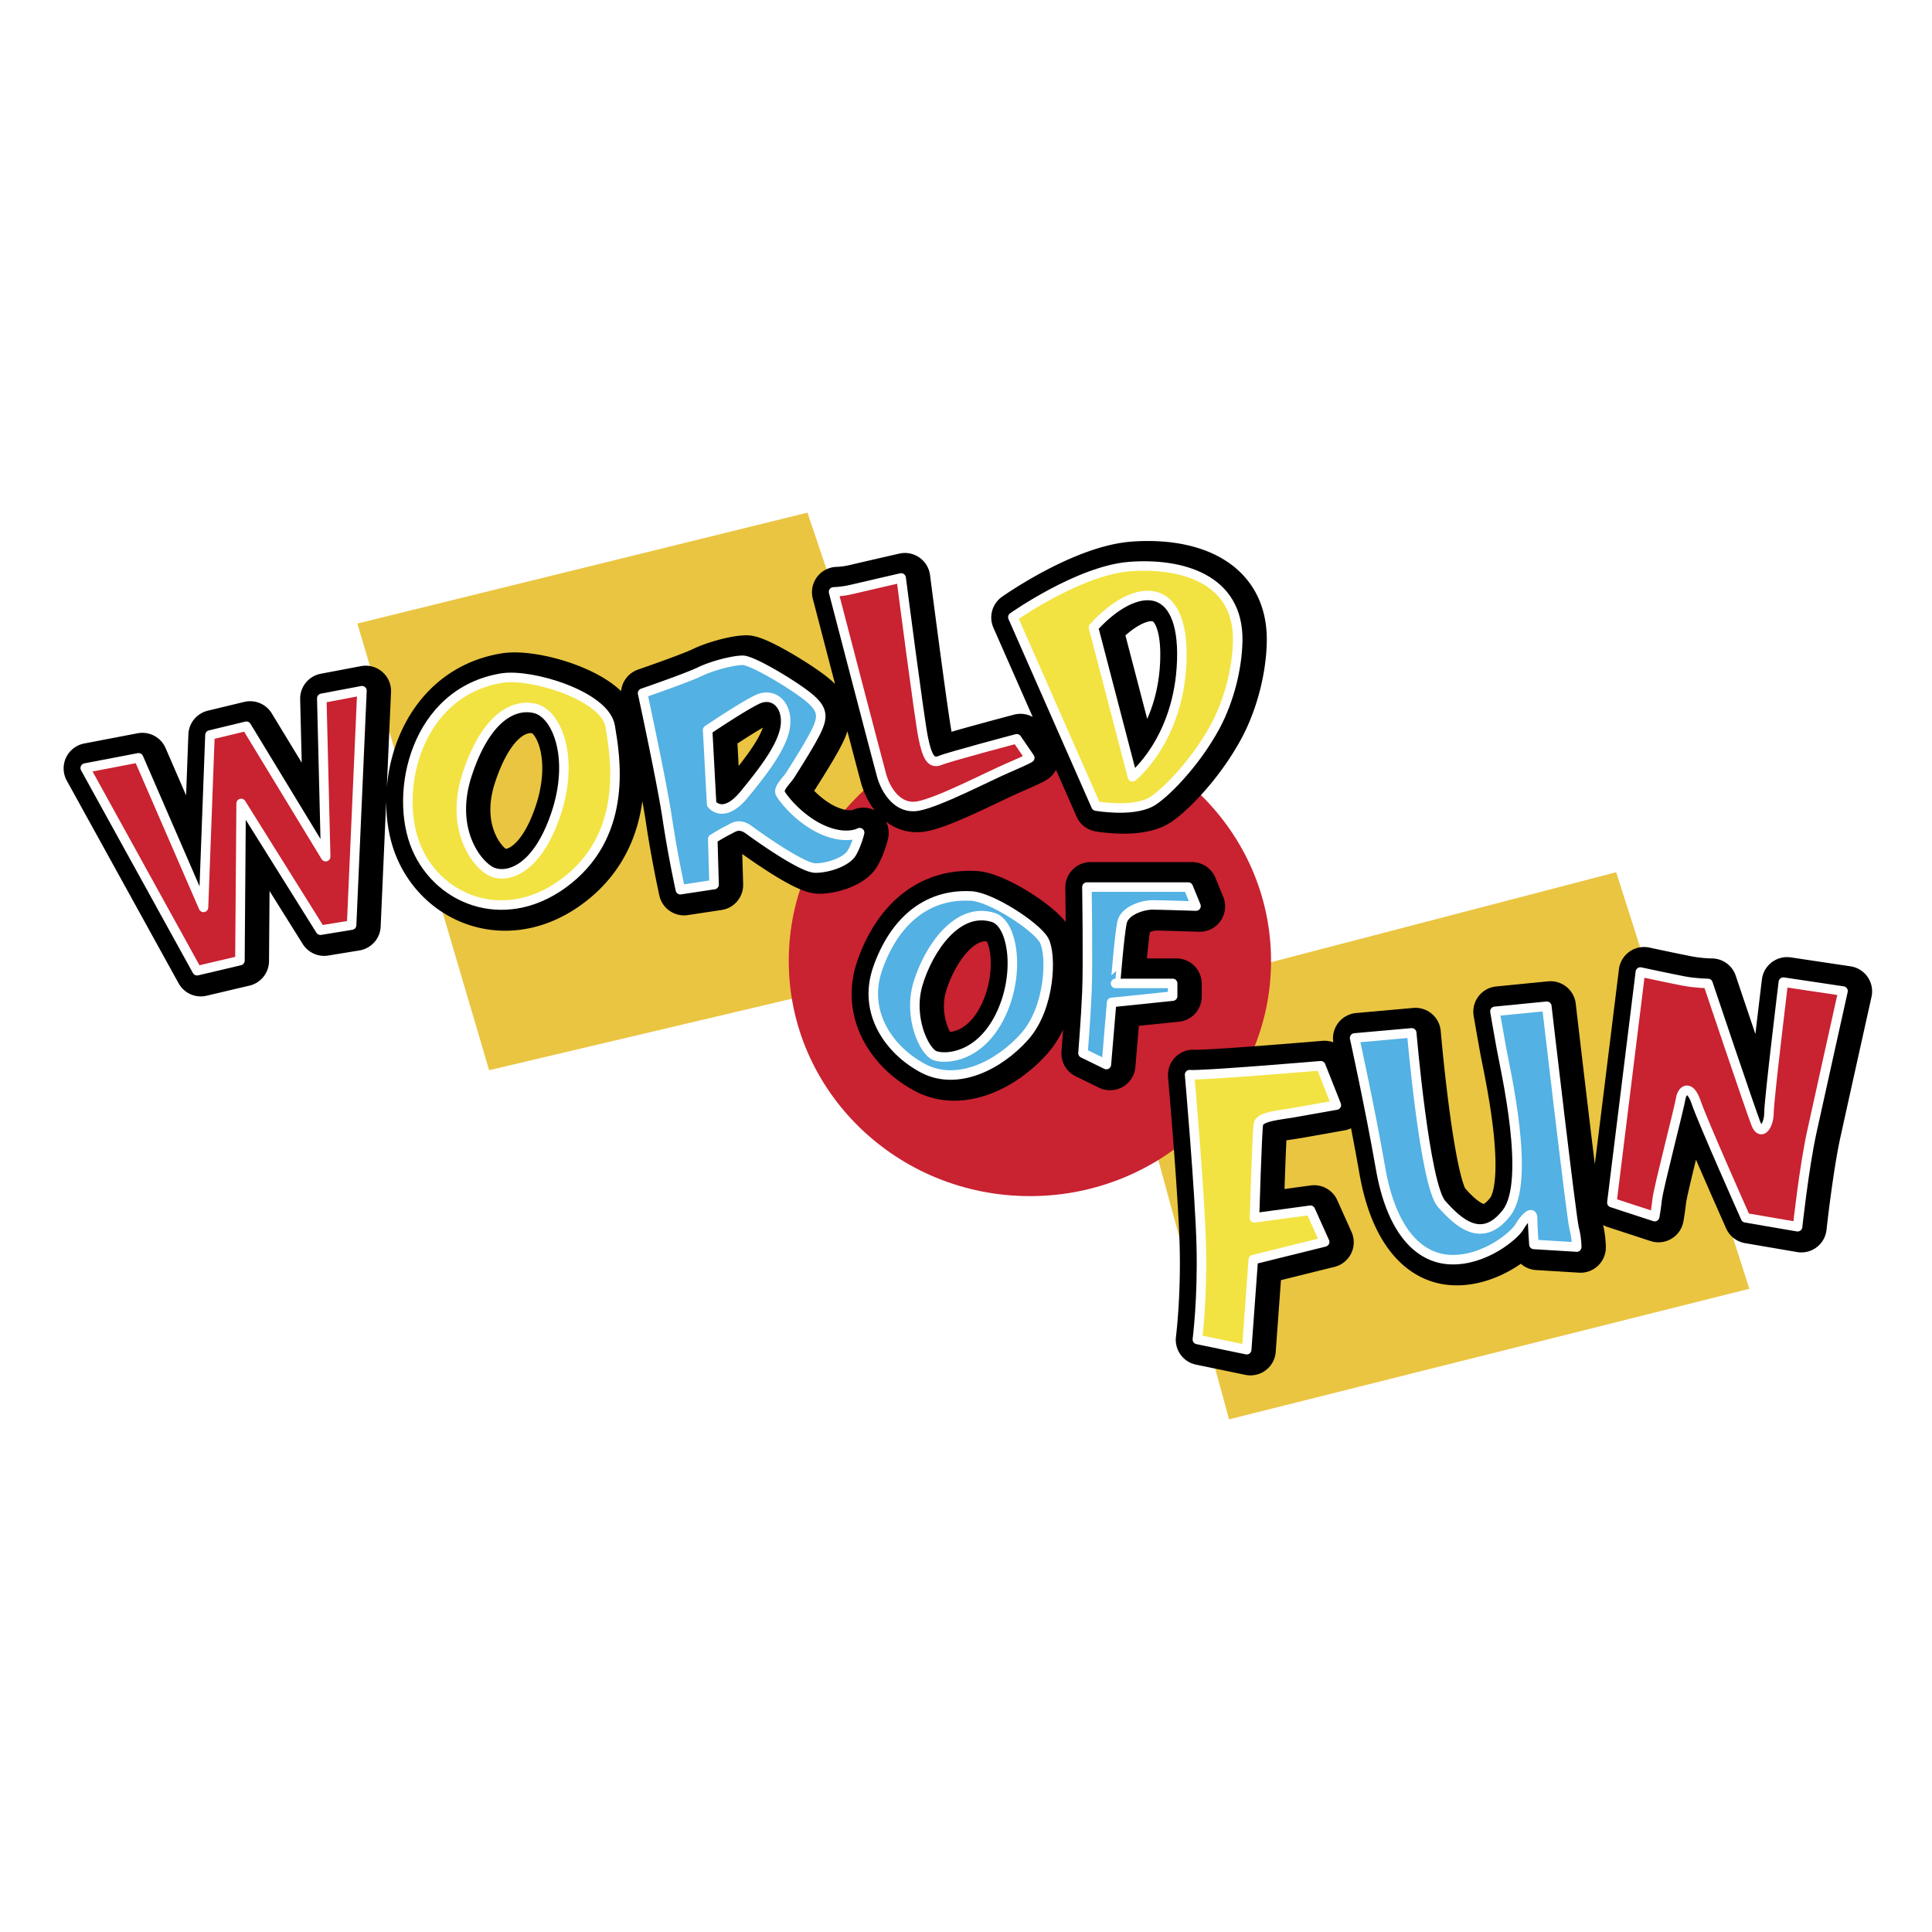
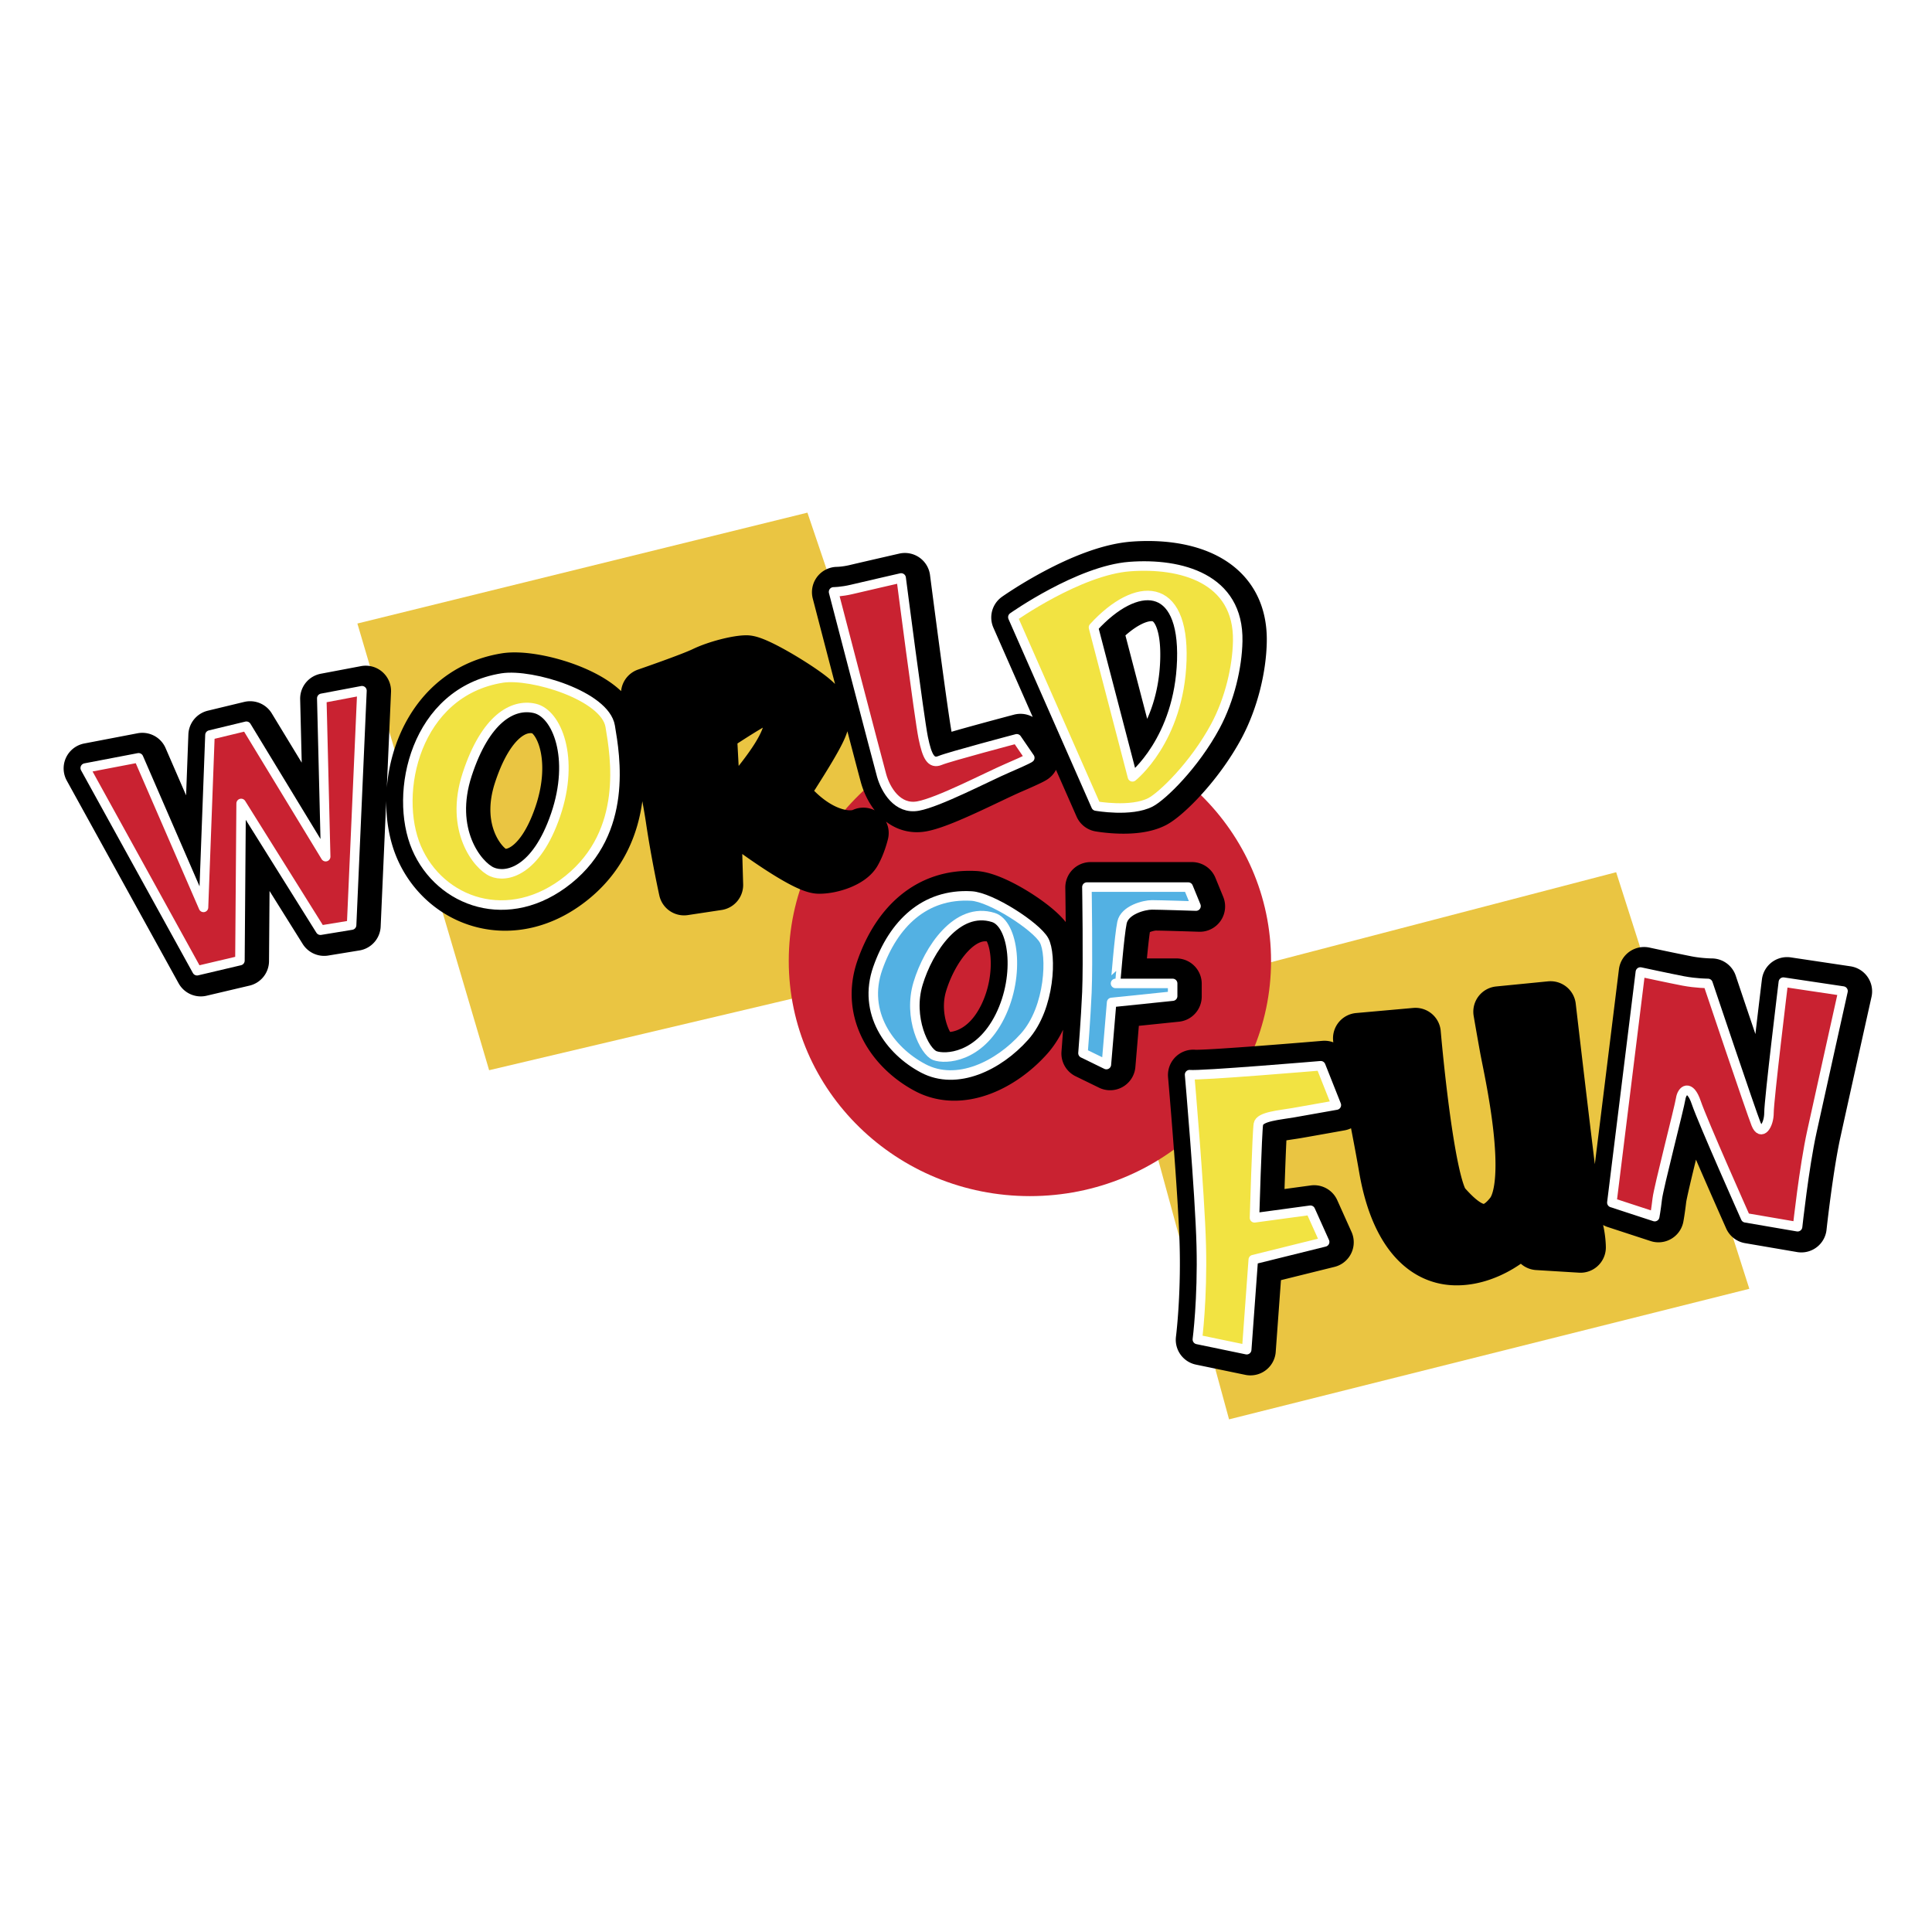
<svg xmlns="http://www.w3.org/2000/svg" width="2500" height="2500" viewBox="0 0 192.756 192.756">
  <g fill-rule="evenodd" clip-rule="evenodd">
    <path fill="#fff" d="M0 0h192.756v192.756H0V0z" />
    <path fill="#eac542" d="M111.281 100.047l49.963-13.026 13.287 41.562-51.908 13.026-11.342-41.562zM35.656 62.209l44.901-11.062 15.089 44.565L48.8 106.775 35.656 62.209z" />
    <path d="M102.754 119.337c13.287 0 24.059-10.507 24.059-23.466 0-12.96-10.771-23.468-24.059-23.468s-24.06 10.507-24.06 23.468c0 12.959 10.772 23.466 24.06 23.466z" fill="#c92231" />
    <path stroke="#000" stroke-width="5.057" stroke-linecap="round" stroke-linejoin="round" stroke-miterlimit="2.613" d="M32.865 85.504l-7.91-13.015-3.634.877-.644 17.199L14.2 75.642l-5.323 1.02 11.156 20.22 4.278-1.007.12-15.683 7.912 12.647 3.11-.509 1.033-23.385-4.011.759.39 15.8zM82.505 82.849c-2.333-1.008-4.022-3.153-4.278-3.662-.255-.511.645-1.269 1.034-1.897.389-.628 2.199-3.426 2.722-4.683.522-1.256.4-2.014-1.288-3.282-1.689-1.268-5.311-3.414-6.222-3.414-.912 0-2.978.509-4.278 1.138-1.3.628-5.711 2.145-5.711 2.145s1.944 8.973 2.466 12.517c.522 3.543 1.3 7.087 1.3 7.087l3.367-.509-.134-4.552s1.033-.64 1.555-.888c.523-.249 1.045-.759 2.078 0s5.31 3.792 6.61 3.792c1.3 0 3.124-.64 3.633-1.517.511-.877.778-2.016.778-2.016s-1.299.747-3.632-.259zM74.61 79.31c-2.077 2.524-3.241.948-3.241.948l-.396-7.389s3.366-2.276 4.921-3.035c1.557-.758 2.978.379 2.856 2.395-.122 2.014-2.062 4.556-4.14 7.081zM91.972 80.455c2.065-.379 6.878-2.904 8.942-3.793 2.066-.89 2.199-1.02 2.199-1.02l-1.299-1.896s-6.732 1.777-7.644 2.157c-.912.38-1.3-.379-1.689-2.276s-2.2-15.929-2.2-15.929-3.876.888-4.921 1.137c-1.045.248-1.822.248-1.822.248s4.411 16.951 4.8 18.336c.389 1.388 1.567 3.414 3.634 3.036zM115.168 80.075c1.156-.605 4.352-3.675 6.467-7.598 1.434-2.679 2.174-5.903 2.223-8.462.135-6.317-5.711-7.836-10.766-7.457-5.057.38-11.666 5.05-11.666 5.05l8.299 18.846c0 .001 3.5.629 5.443-.379zm3.113-14.164c-.258 7.964-4.922 11.627-4.922 11.627l-3.889-14.911c4.278-4.681 9.065-4.681 8.811 3.284zM112.314 92.081c.266-1.268 2.211-1.766 2.988-1.766s4.398.119 4.398.119l-.777-1.896h-10.109s.121 7.728 0 10.501a199.075 199.075 0 0 1-.389 6.068l2.332 1.138.523-6.198 6.088-.628V98.15h-5.699c.001 0 .378-4.8.645-6.069zM129.424 111.046c1.434-.249 4.277-.76 4.277-.76l-1.555-3.922s-12.057 1.019-13.09.889c0 0 1.033 11.758 1.168 17.067.133 5.31-.389 9.352-.389 9.352l4.922 1.02.656-8.985 7.121-1.765-1.422-3.165-5.578.76s.254-8.594.389-9.354c.136-.758 2.067-.889 3.501-1.137zM154.699 100.425l-5.178.511s.256 1.517.645 3.661c.389 2.146 2.977 13.275.523 16.44-2.455 3.164-4.801 1.007-6.488-.889-1.689-1.896-2.979-17.067-2.979-17.067l-5.699.509s1.557 7.076 2.588 13.014c1.033 5.938 3.633 8.985 7 9.103 3.365.119 6.355-2.394 6.867-3.282.508-.888 1.299-1.647 1.299-.888 0 .757.133 2.653.133 2.653l4.277.261s0-.889-.266-1.896c-.267-1.007-2.722-22.13-2.722-22.13zM178.297 98.02s-1.434 11.758-1.434 13.026c0 1.268-.777 2.405-1.287 1.137-.512-1.268-4.799-14.032-4.799-14.032s-1.168 0-2.469-.25a274.803 274.803 0 0 1-4.277-.889l-2.844 23.006 4.277 1.399s.123-.641.256-1.778c.135-1.138 2.199-9.104 2.334-9.98.133-.877.91-1.517 1.555.38s4.922 11.498 4.922 11.498l5.188.888s.645-5.938 1.424-9.481c.775-3.545 3.109-14.034 3.109-14.034l-5.955-.89zM97.281 89.426c-4.666-.26-7.777 2.785-9.333 7.206-1.555 4.421 1.167 8.214 4.533 9.992 3.367 1.778 7.522-.26 10.11-3.164s2.723-8.214 1.945-9.613c-.778-1.397-5.286-4.313-7.255-4.421zm2.858 12.007c-2.08 4.173-5.458 4.304-6.49 3.924-1.033-.379-2.711-3.793-1.677-7.206 1.033-3.414 3.888-7.717 7.511-6.579 1.98.616 2.732 5.689.656 9.861zM50.485 67.677c-8.676 1.387-10.889 11.51-8.555 16.949 2.333 5.44 9.211 7.965 15.165 3.152 5.955-4.811 4.667-12.255 4.157-15.289-.511-3.035-7.815-5.262-10.767-4.812zm5.322 13.654c-1.944 5.689-4.933 6.318-6.355 5.689s-4.29-4.172-2.466-9.731c1.822-5.56 4.545-7.088 6.744-6.579 2.199.511 4.021 4.932 2.077 10.621z" />
    <path fill="#c92231" stroke="#fff" stroke-width=".949" stroke-linecap="round" stroke-linejoin="round" stroke-miterlimit="2.613" d="M32.493 85.47l-7.911-13.014-3.634.877-.644 17.198-6.477-14.923-5.323 1.019L19.66 96.849l4.278-1.009.12-15.68 7.912 12.647 3.11-.51 1.033-23.384-4.009.757.389 15.8z" />
-     <path d="M82.132 82.815c-2.333-1.008-4.021-3.153-4.277-3.664-.255-.509.644-1.268 1.033-1.896.389-.628 2.199-3.425 2.723-4.682.522-1.256.401-2.016-1.288-3.283-1.689-1.269-5.311-3.414-6.222-3.414s-2.978.51-4.278 1.138c-1.3.628-5.711 2.146-5.711 2.146s1.944 8.972 2.466 12.516a119.087 119.087 0 0 0 1.301 7.088l3.366-.51-.134-4.551s1.033-.64 1.555-.889c.523-.25 1.045-.759 2.078 0 1.033.758 5.311 3.793 6.611 3.793s3.123-.64 3.634-1.519c.51-.876.777-2.014.777-2.014s-1.301.748-3.634-.259zm-7.894-3.538c-2.078 2.524-3.24.949-3.24.949l-.397-7.391s3.365-2.276 4.921-3.034c1.556-.759 2.977.38 2.855 2.394-.121 2.015-2.062 4.557-4.139 7.082z" fill="#53b1e3" stroke="#fff" stroke-width=".949" stroke-linecap="round" stroke-linejoin="round" stroke-miterlimit="2.613" />
    <path d="M91.598 80.42c2.067-.379 6.878-2.904 8.943-3.793 2.066-.888 2.201-1.019 2.201-1.019l-1.299-1.897s-6.733 1.779-7.646 2.159c-.912.378-1.3-.38-1.69-2.276-.387-1.896-2.199-15.93-2.199-15.93s-3.876.889-4.92 1.139c-1.045.249-1.823.249-1.823.249s4.412 16.948 4.8 18.335c.389 1.385 1.569 3.413 3.633 3.033z" fill="#c92231" stroke="#fff" stroke-width=".949" stroke-linecap="round" stroke-linejoin="round" stroke-miterlimit="2.613" />
    <path d="M114.795 80.041c1.156-.604 4.354-3.674 6.467-7.598 1.434-2.678 2.174-5.902 2.225-8.463.131-6.317-5.713-7.834-10.768-7.454-5.057.379-11.666 5.049-11.666 5.049l8.299 18.845s3.5.629 5.443-.379zm3.113-14.164c-.256 7.965-4.922 11.627-4.922 11.627l-3.889-14.909c4.278-4.683 9.065-4.683 8.811 3.282z" fill="#f2e342" stroke="#fff" stroke-width=".949" stroke-linecap="round" stroke-linejoin="round" stroke-miterlimit="2.613" />
    <path d="M111.941 92.048c.266-1.269 2.211-1.766 2.988-1.766.779 0 4.398.119 4.398.119l-.777-1.896h-10.109s.121 7.728 0 10.5c-.121 2.774-.391 6.069-.391 6.069l2.334 1.138.523-6.199 6.088-.629v-1.268h-5.699c.001 0 .378-4.8.645-6.068z" fill="#53b1e3" stroke="#fff" stroke-width=".949" stroke-linecap="round" stroke-linejoin="round" stroke-miterlimit="2.613" />
    <path d="M129.051 111.012c1.434-.249 4.277-.758 4.277-.758l-1.557-3.924s-12.055 1.02-13.086.889c0 0 1.031 11.758 1.166 17.067.135 5.312-.389 9.353-.389 9.353l4.922 1.02.656-8.984 7.121-1.766-1.422-3.164-5.578.757s.256-8.593.389-9.351c.134-.759 2.067-.889 3.501-1.139z" fill="#f2e342" stroke="#fff" stroke-width=".949" stroke-linecap="round" stroke-linejoin="round" stroke-miterlimit="2.613" />
-     <path d="M154.326 100.393l-5.176.509s.254 1.519.643 3.663c.389 2.146 2.979 13.275.523 16.439-2.455 3.165-4.801 1.008-6.488-.889-1.689-1.896-2.979-17.067-2.979-17.067l-5.699.509s1.557 7.077 2.59 13.015c1.031 5.938 3.633 8.983 6.998 9.103 3.367.119 6.355-2.394 6.867-3.283.51-.89 1.299-1.646 1.299-.89 0 .76.135 2.656.135 2.656l4.275.26s0-.888-.266-1.896c-.267-1.008-2.722-22.129-2.722-22.129z" fill="#53b1e3" stroke="#fff" stroke-width=".949" stroke-linecap="round" stroke-linejoin="round" stroke-miterlimit="2.613" />
    <path d="M177.926 97.987s-1.434 11.756-1.434 13.024-.779 2.407-1.289 1.139-4.799-14.034-4.799-14.034-1.168 0-2.469-.248c-1.301-.249-4.275-.89-4.275-.89l-2.844 23.007 4.275 1.398s.123-.64.256-1.778 2.201-9.103 2.334-9.979.912-1.517 1.555.379c.643 1.896 4.922 11.496 4.922 11.496l5.188.89s.645-5.938 1.424-9.482c.775-3.543 3.109-14.032 3.109-14.032l-5.953-.89z" fill="#c92231" stroke="#fff" stroke-width=".949" stroke-linecap="round" stroke-linejoin="round" stroke-miterlimit="2.613" />
    <path d="M96.91 89.394c-4.667-.261-7.777 2.785-9.333 7.206s1.167 8.214 4.531 9.991c3.367 1.779 7.523-.261 10.111-3.165 2.588-2.902 2.723-8.213 1.945-9.611-.777-1.4-5.287-4.316-7.254-4.421zm2.856 12.006c-2.08 4.172-5.457 4.302-6.49 3.922-1.033-.378-2.711-3.793-1.678-7.206 1.034-3.413 3.889-7.715 7.511-6.578 1.981.617 2.735 5.69.657 9.862z" fill="#53b1e3" stroke="#fff" stroke-width=".949" stroke-linecap="round" stroke-linejoin="round" stroke-miterlimit="2.613" />
    <path d="M50.112 67.644c-8.676 1.386-10.887 11.508-8.555 16.949 2.333 5.44 9.211 7.965 15.166 3.153 5.954-4.813 4.666-12.256 4.156-15.291-.51-3.034-7.813-5.262-10.767-4.811zm5.324 13.653c-1.945 5.689-4.934 6.317-6.356 5.689-1.421-.628-4.291-4.171-2.467-9.731 1.822-5.559 4.544-7.087 6.744-6.578 2.199.51 4.022 4.931 2.079 10.62z" fill="#f2e342" stroke="#fff" stroke-width=".949" stroke-linecap="round" stroke-linejoin="round" stroke-miterlimit="2.613" />
  </g>
</svg>